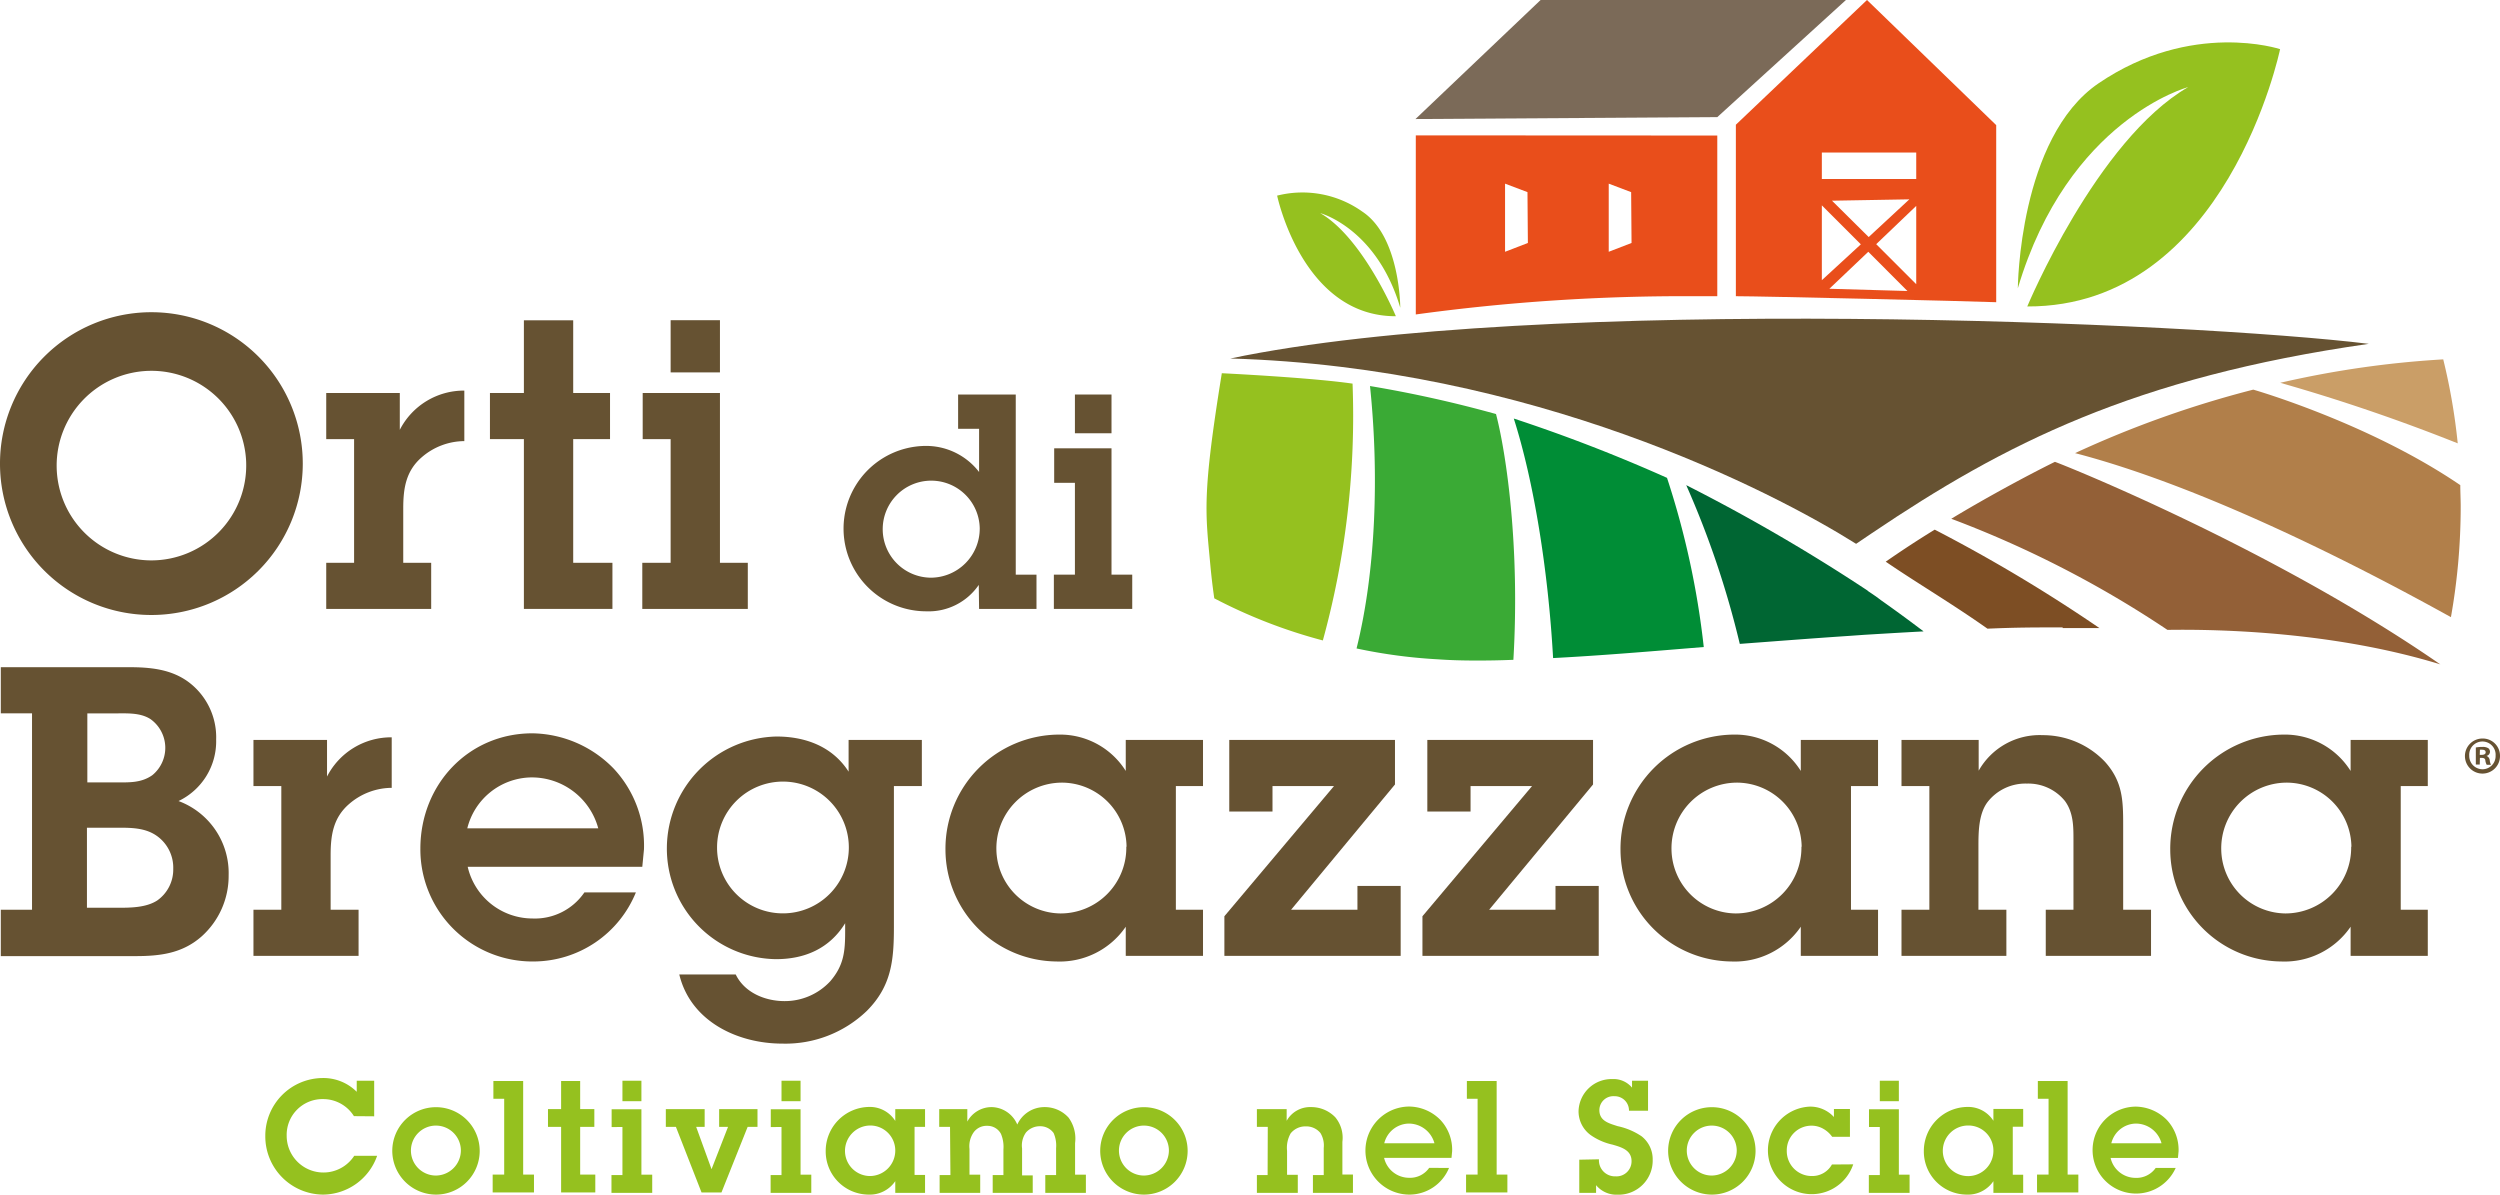
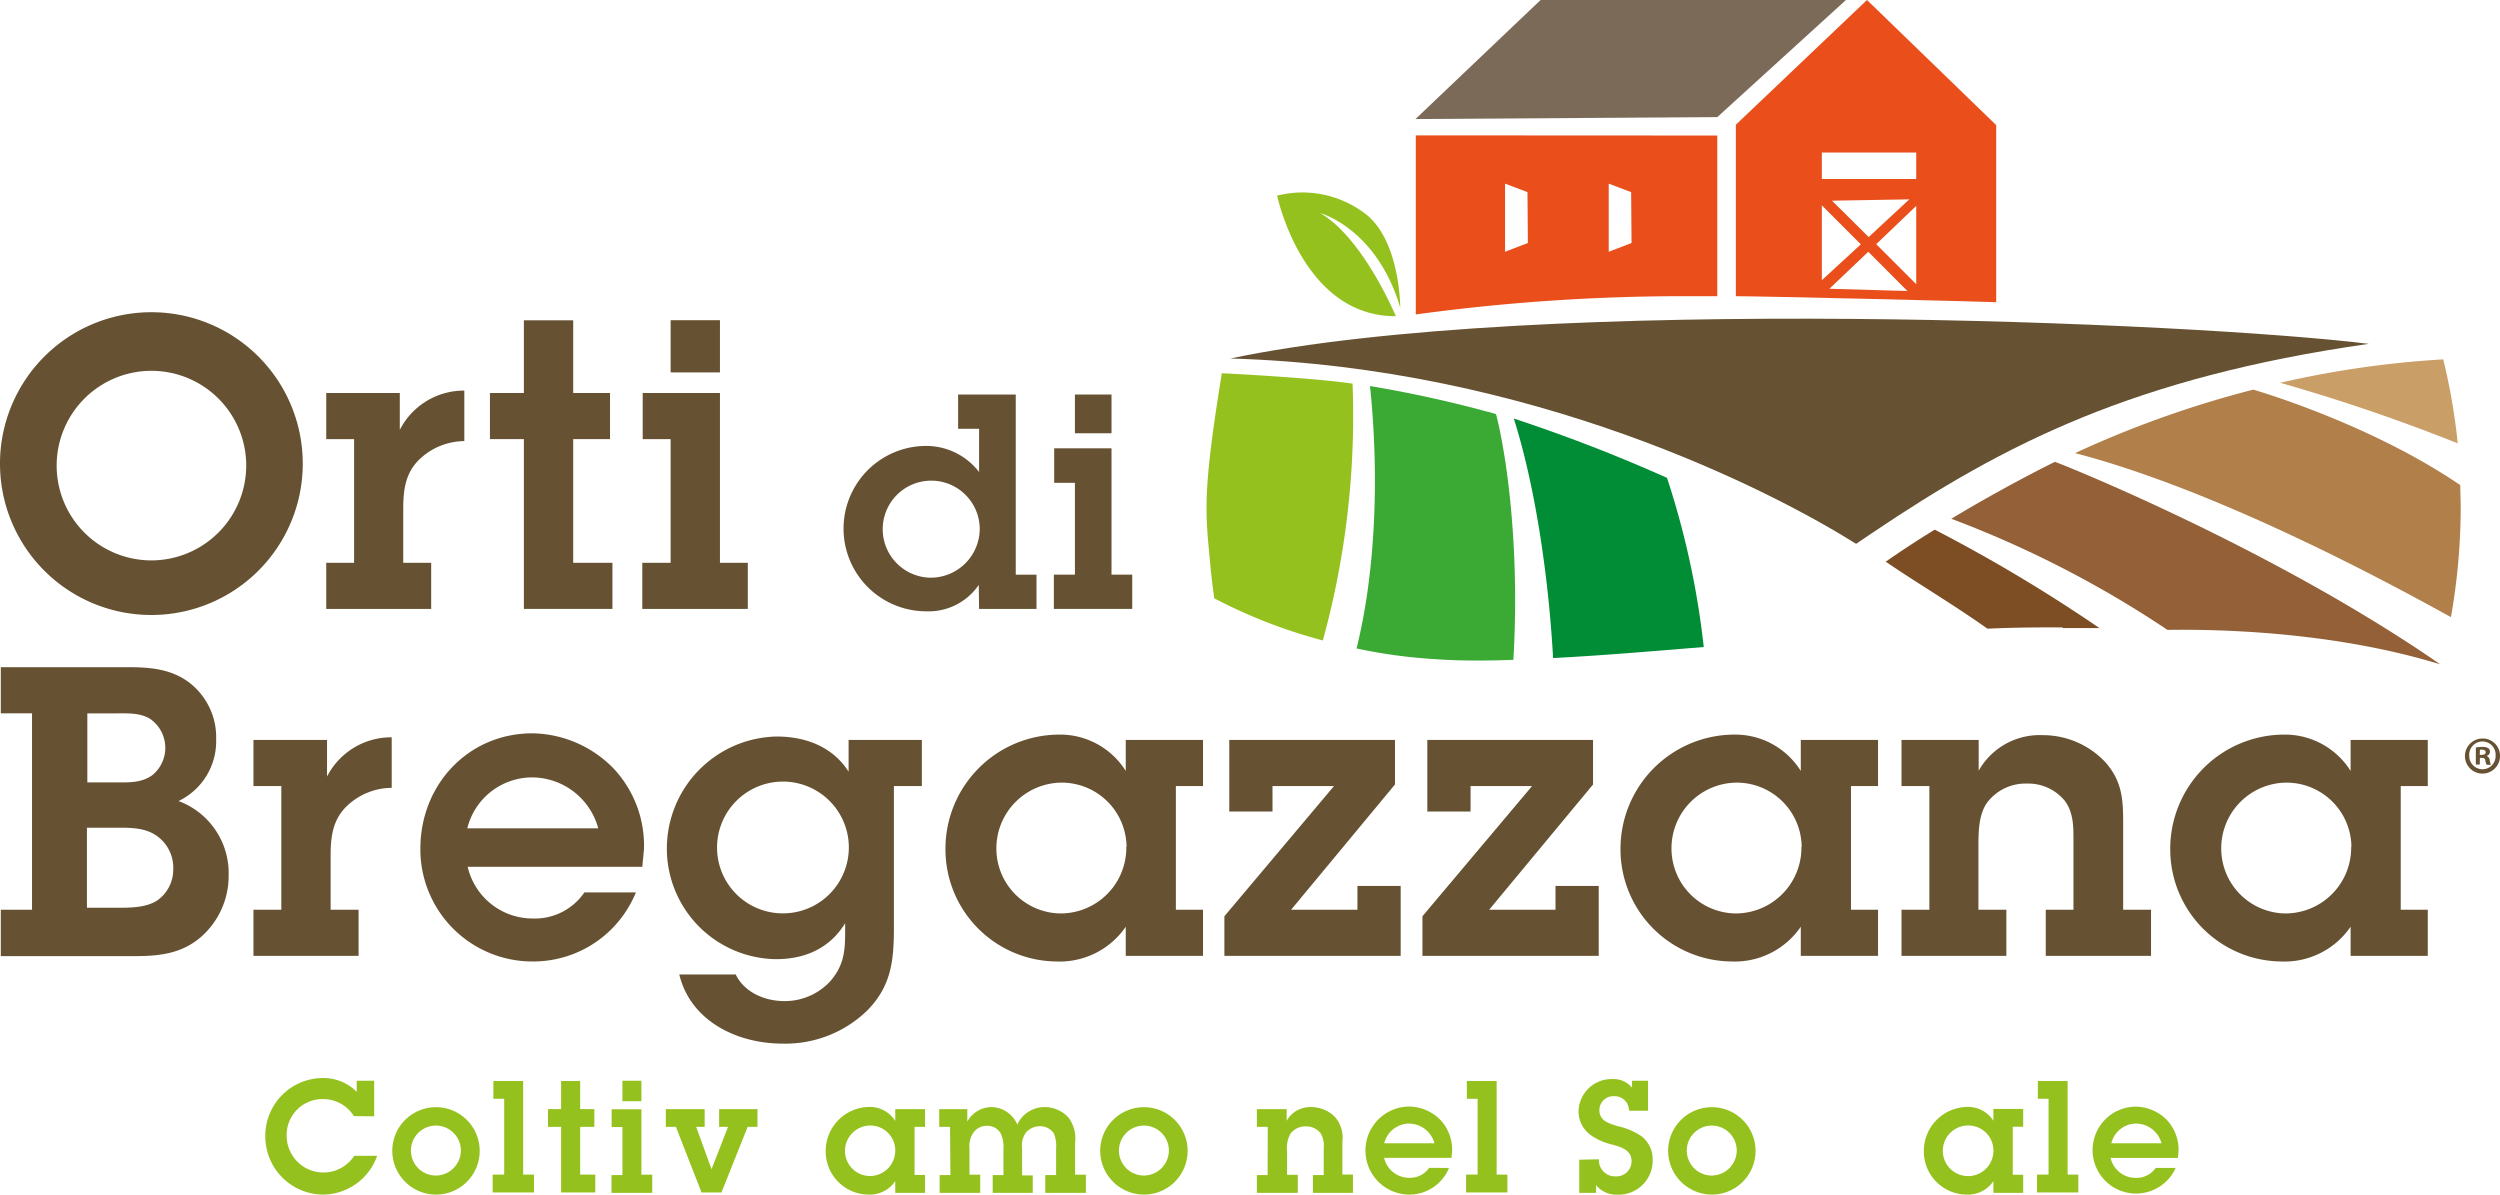
<svg xmlns="http://www.w3.org/2000/svg" viewBox="0 0 312.28 149.22">
  <defs>
    <style>.cls-1{fill:#95c11f;}.cls-2{fill:#665232;}.cls-3{fill:#ca9e67;}.cls-4{fill:#b17f4a;}.cls-5{fill:#3aaa35;}.cls-6{fill:#008d36;}.cls-7{fill:#063;}.cls-8{fill:#7d4e24;}.cls-9{fill:#936037;}.cls-10{fill:#7b6a58;}.cls-11{fill:#e94e1b;}</style>
  </defs>
  <g id="Livello_2" data-name="Livello 2">
    <g id="Livello_1-2" data-name="Livello 1">
      <path class="cls-1" d="M44.21,139.42a4.53,4.53,0,0,0-3.84-2.13,4.47,4.47,0,0,0-4.56,4.6,4.59,4.59,0,0,0,8.44,2.48h2.86a7.22,7.22,0,0,1-6.76,4.85,7.27,7.27,0,0,1-7.21-7.35,7.21,7.21,0,0,1,7.12-7.21,5.89,5.89,0,0,1,4.3,1.72V135h2.18v4.44Z" />
      <path class="cls-1" d="M49,143.7a5.46,5.46,0,1,1,5.43,5.52A5.48,5.48,0,0,1,49,143.7m8.57,0a3.12,3.12,0,1,0-3.14,3.14,3.15,3.15,0,0,0,3.14-3.14" />
      <polygon class="cls-1" points="65.35 146.72 66.7 146.72 66.7 148.95 61.54 148.95 61.54 146.72 62.98 146.72 62.98 137.25 61.63 137.25 61.63 135.03 65.35 135.03 65.35 146.72" />
      <polygon class="cls-1" points="72.47 146.72 74.36 146.72 74.36 148.95 70.09 148.95 70.09 140.76 68.45 140.76 68.45 138.54 70.09 138.54 70.09 135.03 72.47 135.03 72.47 138.54 74.24 138.54 74.24 140.76 72.47 140.76 72.47 146.72" />
      <path class="cls-1" d="M80.12,146.73h1.35V149H76.38v-2.22h1.37v-6H76.4v-2.22h3.72Zm0-9.18H77.75V135h2.37Z" />
      <polygon class="cls-1" points="90.12 148.95 87.63 148.95 84.43 140.76 83.17 140.76 83.17 138.54 88.02 138.54 88.02 140.76 86.96 140.76 88.87 146.02 88.89 146.02 90.94 140.76 89.83 140.76 89.83 138.54 94.62 138.54 94.62 140.76 93.39 140.76 90.12 148.95" />
-       <path class="cls-1" d="M100,146.73h1.34V149H96.26v-2.22h1.36v-6H96.28v-2.22H100Zm0-9.18H97.62V135H100Z" />
      <path class="cls-1" d="M111.83,147.54a3.85,3.85,0,0,1-3.35,1.68,5.39,5.39,0,0,1-5.34-5.42,5.5,5.5,0,0,1,5.45-5.53,3.74,3.74,0,0,1,3.24,1.75v-1.48h3.72v2.22h-1.31v6h1.31V149h-3.72Zm0-3.86a3.12,3.12,0,0,0-3.14-3.09,3.17,3.17,0,0,0-3.14,3.21,3.14,3.14,0,0,0,3.1,3.1,3.18,3.18,0,0,0,3.18-3.22" />
      <path class="cls-1" d="M118.67,140.76h-1.35v-2.22h3.51v1.56a3.45,3.45,0,0,1,3-1.81,3.55,3.55,0,0,1,3.24,2.18,3.73,3.73,0,0,1,3.41-2.18,4,4,0,0,1,3,1.32,4.42,4.42,0,0,1,.81,3.18v3.94h1.35V149h-5.07v-2.22h1.35v-3.36a3.91,3.91,0,0,0-.31-1.89,2.05,2.05,0,0,0-1.7-.85,2.29,2.29,0,0,0-1.75.78,2.77,2.77,0,0,0-.49,2v3.36H129V149H124v-2.22h1.34v-3.2a4.16,4.16,0,0,0-.31-1.95,1.9,1.9,0,0,0-1.71-1,2,2,0,0,0-1.66.76,3,3,0,0,0-.56,2.12v3.22h1.34V149h-5.07v-2.22h1.35Z" />
      <path class="cls-1" d="M137.43,143.7a5.46,5.46,0,1,1,5.44,5.52,5.48,5.48,0,0,1-5.44-5.52m8.58,0a3.12,3.12,0,1,0-3.14,3.14,3.15,3.15,0,0,0,3.14-3.14" />
      <path class="cls-1" d="M158.36,140.76H157v-2.22h3.72V140a3.36,3.36,0,0,1,3.08-1.71,4.15,4.15,0,0,1,3,1.28,4,4,0,0,1,.88,3.06v4.08H169V149H164v-2.22h1.35v-3.38a3,3,0,0,0-.41-1.87,2.28,2.28,0,0,0-1.83-.83,2.35,2.35,0,0,0-1.89.87,3.65,3.65,0,0,0-.45,2.18v3h1.34V149H157v-2.22h1.34Z" />
      <path class="cls-1" d="M181,145.89a5.36,5.36,0,0,1-4.91,3.33,5.5,5.5,0,0,1-.06-11,5.56,5.56,0,0,1,3.89,1.67,5.44,5.44,0,0,1,1.47,3.9l-.08.84h-8.42a3.21,3.21,0,0,0,3.12,2.49,2.9,2.9,0,0,0,2.51-1.24Zm-1.82-3.08a3.32,3.32,0,0,0-3.27-2.46,3.22,3.22,0,0,0-3,2.46Z" />
      <polygon class="cls-1" points="186.95 146.72 188.29 146.72 188.29 148.95 183.13 148.95 183.13 146.72 184.57 146.72 184.57 137.25 183.23 137.25 183.23 135.03 186.95 135.03 186.95 146.72" />
      <path class="cls-1" d="M199.73,144.81a2,2,0,0,0,2.07,2.13,1.88,1.88,0,0,0,2-1.91c0-1.38-1.3-1.74-2.37-2.05a7.58,7.58,0,0,1-2.73-1.19,3.67,3.67,0,0,1-1.52-3,4.12,4.12,0,0,1,4.21-4,3,3,0,0,1,2.47,1.07V135h2v3.74h-2.38a1.78,1.78,0,0,0-1.81-1.81,1.75,1.75,0,0,0-1.89,1.74c0,1.36,1.21,1.65,2.28,2a8.48,8.48,0,0,1,3,1.27,3.64,3.64,0,0,1,1.38,2.92,4.26,4.26,0,0,1-4.4,4.37,3.28,3.28,0,0,1-2.67-1.19V149h-2.1v-4.14Z" />
      <path class="cls-1" d="M208.37,143.7a5.46,5.46,0,1,1,5.43,5.52,5.48,5.48,0,0,1-5.43-5.52m8.57,0a3.12,3.12,0,1,0-3.14,3.14,3.15,3.15,0,0,0,3.14-3.14" />
-       <path class="cls-1" d="M231.49,145.44a5.47,5.47,0,1,1-5.41-7.21,4,4,0,0,1,3,1.3v-1h2V142h-2.22a3.41,3.41,0,0,0-1.11-1,2.92,2.92,0,0,0-1.48-.39,3.08,3.08,0,0,0-3.08,3.15,3.11,3.11,0,0,0,3.14,3.14,2.8,2.8,0,0,0,2.5-1.44Z" />
-       <path class="cls-1" d="M237.19,146.73h1.34V149h-5.09v-2.22h1.37v-6h-1.35v-2.22h3.73Zm0-9.18h-2.38V135h2.38Z" />
      <path class="cls-1" d="M249,147.54a3.84,3.84,0,0,1-3.35,1.68,5.39,5.39,0,0,1-5.34-5.42,5.5,5.5,0,0,1,5.46-5.53A3.73,3.73,0,0,1,249,140v-1.48h3.72v2.22h-1.3v6h1.3V149H249Zm0-3.86a3.12,3.12,0,0,0-3.14-3.09,3.16,3.16,0,1,0,3.14,3.09" />
      <polygon class="cls-1" points="258.27 146.72 259.61 146.72 259.61 148.95 254.45 148.95 254.45 146.72 255.89 146.72 255.89 137.25 254.55 137.25 254.55 135.03 258.27 135.03 258.27 146.72" />
      <path class="cls-1" d="M271.77,145.89a5.43,5.43,0,1,1-5-7.66,5.57,5.57,0,0,1,3.9,1.67,5.47,5.47,0,0,1,1.46,3.9l-.08.84h-8.41a3.2,3.2,0,0,0,3.11,2.49,2.92,2.92,0,0,0,2.52-1.24ZM270,142.81a3.32,3.32,0,0,0-3.27-2.46,3.21,3.21,0,0,0-3,2.46Z" />
      <path class="cls-2" d="M233.79,66.62l-1.94,1.31c-10.52-6.61-40.44-22.06-78.17-23.15,38.51-8.08,120.63-4.5,142.21-1.83-29.37,4.2-45.57,12.52-62.1,23.67" />
      <path class="cls-3" d="M284.81,47.82h0a121.76,121.76,0,0,1,20.38-2.93A75.56,75.56,0,0,1,307,55.38a229.24,229.24,0,0,0-22.16-7.56" />
      <path class="cls-4" d="M281.46,48.67s14.43,4.14,25.86,11.93c0,.88.05,1.77.05,2.66a78.78,78.78,0,0,1-1.22,13.83c-11.51-6.39-30.84-16.3-46.95-20.49a129.39,129.39,0,0,1,22.26-7.93" />
      <path class="cls-5" d="M184.46,82.51c-1.8,0-3.41-.05-4.79-.15A65.5,65.5,0,0,1,169.45,81c2.43-9.76,2.82-21.84,1.68-32.78a152.12,152.12,0,0,1,15.74,3.5c1.29,4.94,3,16.61,2.17,30.7-1.83.07-3,.09-4.58.09" />
      <path class="cls-6" d="M194,82.2c-.61-10.94-2.4-22.05-4.91-29.92a200.23,200.23,0,0,1,19.14,7.41,104.19,104.19,0,0,1,4.59,21.13c-7.05.58-12.88,1.07-18.82,1.38" />
-       <path class="cls-7" d="M233.31,73.82c.65.42,1.2.81,1.67,1.17,1.76,1.24,3.52,2.53,5.3,3.88-1.5.07-6,.34-7.47.43l-1.82.13c-4.65.31-9.24.67-13.67,1a114.41,114.41,0,0,0-6.69-19.83,226.83,226.83,0,0,1,22.68,13.19" />
      <path class="cls-8" d="M257.65,78.37c-3.55,0-5.76,0-9.39.16-4.52-3.19-8.87-5.74-12.71-8.37,2.06-1.43,4.09-2.76,6.12-4a195.44,195.44,0,0,1,20.57,12.29c-1.56,0-3.1,0-4.59,0" />
      <path class="cls-9" d="M304.84,83c-21.12-14.62-47.66-25.18-48.16-25.31-3.79,1.87-9,4.72-12.94,7.11a131.79,131.79,0,0,1,27,13.88c6.69-.1,20.89.25,34.13,4.32" />
      <path class="cls-1" d="M151.68,74.75c-.2-1.37-.36-2.74-.49-4.13-.62-6.68-1.05-8.66,1.43-24,3.58.18,12,.67,16.33,1.3A105.8,105.8,0,0,1,165.24,80a64.92,64.92,0,0,1-13.56-5.26" />
-       <path class="cls-1" d="M284.81,6.14s-6.66,32.21-31.58,32.14c0,0,8.66-20.79,20.1-27.4,0,0-15,4-21.28,25.13,0,0,.13-18.83,10.08-25.6,11.66-7.93,22.68-4.27,22.68-4.27" />
      <path class="cls-1" d="M159.52,24.39s3.13,15.15,14.84,15.11c0,0-4.07-9.77-9.45-12.88,0,0,7.06,1.88,10,11.82,0,0,0-8.86-4.73-12a12.89,12.89,0,0,0-10.66-2" />
      <polygon class="cls-10" points="176.81 14.87 192.44 0 230.58 0 214.51 14.63 176.81 14.87" />
      <path class="cls-11" d="M176.85,16.91V39.28A247,247,0,0,1,211.62,37h2.89V16.93Zm14,13.44L188,31.45V22.94L190.8,24Zm12.95,0-2.85,1.1V22.94L203.75,24Z" />
      <path class="cls-11" d="M233.21,0,216.83,15.58V37c3.25,0,29.24.62,32.52.75V15.63Zm-5.64,25.65,4.87,4.87L227.57,35Zm1.27-.58,9.66-.17-5.08,4.71Zm-.33,11,4.86-4.62,4.89,4.9Zm10.85-.57-5-5,5-4.78Zm0-13.14H227.57V19.05h11.79Z" />
      <path class="cls-2" d="M0,58A18.91,18.91,0,1,1,18.89,76.82,18.9,18.9,0,0,1,0,58m30.75-.25A11.84,11.84,0,1,0,18.89,70,11.86,11.86,0,0,0,30.75,57.78" />
      <path class="cls-2" d="M49.94,53.69A9,9,0,0,1,58,48.79V55.1a8.2,8.2,0,0,0-5.3,2c-2,1.72-2.33,3.89-2.33,6.42V70.3h3.49v5.76H40.75V70.3h3.48V54.85H40.75V49.09h9.19Z" />
      <polygon class="cls-2" points="71.6 70.3 76.5 70.3 76.5 76.06 65.44 76.06 65.44 54.85 61.2 54.85 61.2 49.09 65.44 49.09 65.44 40.01 71.6 40.01 71.6 49.09 76.2 49.09 76.2 54.85 71.6 54.85 71.6 70.3" />
      <path class="cls-2" d="M89.93,70.3h3.48v5.76H80.23V70.3h3.54V54.85H80.28V49.09h9.65Zm0-23.78H83.77V40h6.16Z" />
      <path class="cls-2" d="M122.26,73.06a7.58,7.58,0,0,1-6.56,3.3,10.33,10.33,0,0,1,0-20.66,8.35,8.35,0,0,1,6.6,3.26v-5.4h-2.62V49.28h7.2v22.5h2.59v4.28h-7.17Zm.12-7.09a6.06,6.06,0,1,0-6.08,6.19A6.13,6.13,0,0,0,122.38,66" />
      <path class="cls-2" d="M138.84,71.78h2.59v4.28h-9.79V71.78h2.63V60.31h-2.59V56h7.16Zm0-17.66h-4.57V49.28h4.57Z" />
      <path class="cls-2" d="M.1,113.64H4V89.1H.1V83.34h16c2.68,0,5.3.25,7.47,1.87A8.61,8.61,0,0,1,27,92.38a8.27,8.27,0,0,1-4.7,7.68,9.6,9.6,0,0,1,6.26,9.29A10.13,10.13,0,0,1,25.15,117c-2.43,2.12-5.2,2.43-8.28,2.43H.1Zm10.76-.25h3.78c1.62,0,3.59,0,5-.91a4.72,4.72,0,0,0,2-3.94,4.86,4.86,0,0,0-2-4.09c-1.46-1.06-3.23-1.06-5-1.06H10.86Zm.05-15.66h3.48c1.67,0,3.23.1,4.65-.91a4.41,4.41,0,0,0-.25-7c-1.27-.81-2.88-.71-4.35-.71H10.91Z" />
      <path class="cls-2" d="M40.85,97a9,9,0,0,1,8.08-4.9v6.31a8.2,8.2,0,0,0-5.3,2c-2,1.72-2.33,3.89-2.33,6.41v6.82h3.49v5.76H31.66v-5.76h3.48V98.19H31.66V92.43h9.19Z" />
      <path class="cls-2" d="M79.43,111.47A13.84,13.84,0,0,1,66.7,120.1,14,14,0,0,1,52.51,106c0-8,6-14.4,14-14.4A14.44,14.44,0,0,1,76.65,96a14.07,14.07,0,0,1,3.79,10.1l-.21,2.17H58.42a8.32,8.32,0,0,0,8.08,6.46A7.49,7.49,0,0,0,73,111.47Zm-4.7-8a8.6,8.6,0,0,0-8.48-6.36,8.36,8.36,0,0,0-7.88,6.36Z" />
      <path class="cls-2" d="M91.9,121.72C93,124,95.58,125.05,98,125.05a7.74,7.74,0,0,0,5.7-2.47c1.72-2,1.87-3.74,1.87-6.26v-1c-1.92,3.13-5,4.49-8.63,4.49a13.81,13.81,0,0,1-13.64-13.94A14,14,0,0,1,97,92c3.63,0,7,1.26,9,4.39V92.43h9.15v5.76h-3.49v17.62c0,4.14-.3,7.37-3.38,10.46a14.67,14.67,0,0,1-10.56,4.09c-5.6,0-11.46-2.78-12.87-8.64Zm5.9-7.63a8.23,8.23,0,1,0-8.23-8.28,8.21,8.21,0,0,0,8.23,8.28" />
      <path class="cls-2" d="M140.62,115.76a10,10,0,0,1-8.68,4.34,14,14,0,0,1-13.84-14,14.25,14.25,0,0,1,14.14-14.34,9.68,9.68,0,0,1,8.38,4.54V92.43h9.65v5.76h-3.39v15.45h3.39v5.76h-9.65Zm.1-10a8.1,8.1,0,0,0-8.13-8,8.21,8.21,0,0,0-8.13,8.34,8.11,8.11,0,0,0,8,8,8.21,8.21,0,0,0,8.23-8.33" />
      <polygon class="cls-2" points="174.25 92.43 174.25 97.99 161.27 113.64 169.56 113.64 169.56 110.66 174.96 110.66 174.96 119.4 152.94 119.4 152.94 114.45 166.63 98.19 158.95 98.19 158.95 101.37 153.55 101.37 153.55 92.43 174.25 92.43" />
      <polygon class="cls-2" points="198.99 92.43 198.99 97.99 186.01 113.64 194.3 113.64 194.3 110.66 199.7 110.66 199.7 119.4 177.68 119.4 177.68 114.45 191.37 98.19 183.69 98.19 183.69 101.37 178.29 101.37 178.29 92.43 198.99 92.43" />
      <path class="cls-2" d="M224.94,115.76a10,10,0,0,1-8.68,4.34,14,14,0,0,1-13.84-14,14.26,14.26,0,0,1,14.14-14.34,9.66,9.66,0,0,1,8.38,4.54V92.43h9.65v5.76h-3.38v15.45h3.38v5.76h-9.65Zm.11-10a8.11,8.11,0,0,0-8.13-8,8.2,8.2,0,0,0-8.13,8.34,8.11,8.11,0,0,0,8,8,8.22,8.22,0,0,0,8.23-8.33" />
      <path class="cls-2" d="M241,98.19h-3.48V92.43h9.64v3.84a8.74,8.74,0,0,1,8-4.44,10.7,10.7,0,0,1,7.78,3.33c2.22,2.47,2.27,4.85,2.27,7.93v10.55h3.48v5.76H255.54v-5.76H259V104.9c0-1.66,0-3.38-1.06-4.84a5.88,5.88,0,0,0-4.75-2.18,6,6,0,0,0-4.9,2.28c-1.16,1.51-1.16,3.84-1.16,5.65v7.83h3.49v5.76H237.52v-5.76H241Z" />
      <path class="cls-2" d="M293.62,115.76a10,10,0,0,1-8.69,4.34,14,14,0,0,1-13.84-14,14.26,14.26,0,0,1,14.14-14.34,9.69,9.69,0,0,1,8.39,4.54V92.43h9.64v5.76h-3.38v15.45h3.38v5.76h-9.64Zm.1-10a8.11,8.11,0,0,0-8.13-8,8.2,8.2,0,0,0-8.13,8.34,8.11,8.11,0,0,0,8,8,8.22,8.22,0,0,0,8.23-8.33" />
      <path class="cls-2" d="M312.28,94.38a2.19,2.19,0,1,1-2.19-2.13A2.15,2.15,0,0,1,312.28,94.38Zm-3.84,0a1.66,1.66,0,0,0,1.67,1.71,1.64,1.64,0,0,0,1.62-1.69,1.65,1.65,0,1,0-3.29,0Zm1.31,1.12h-.49V93.37a4.15,4.15,0,0,1,.82-.07,1.34,1.34,0,0,1,.74.16.58.58,0,0,1,.21.47.55.55,0,0,1-.44.49v0A.65.65,0,0,1,311,95a1.64,1.64,0,0,0,.15.53h-.53a1.54,1.54,0,0,1-.17-.52c0-.23-.17-.34-.44-.34h-.24Zm0-1.21H310c.27,0,.49-.09.49-.31s-.14-.33-.45-.33a1.25,1.25,0,0,0-.27,0Z" />
    </g>
  </g>
</svg>